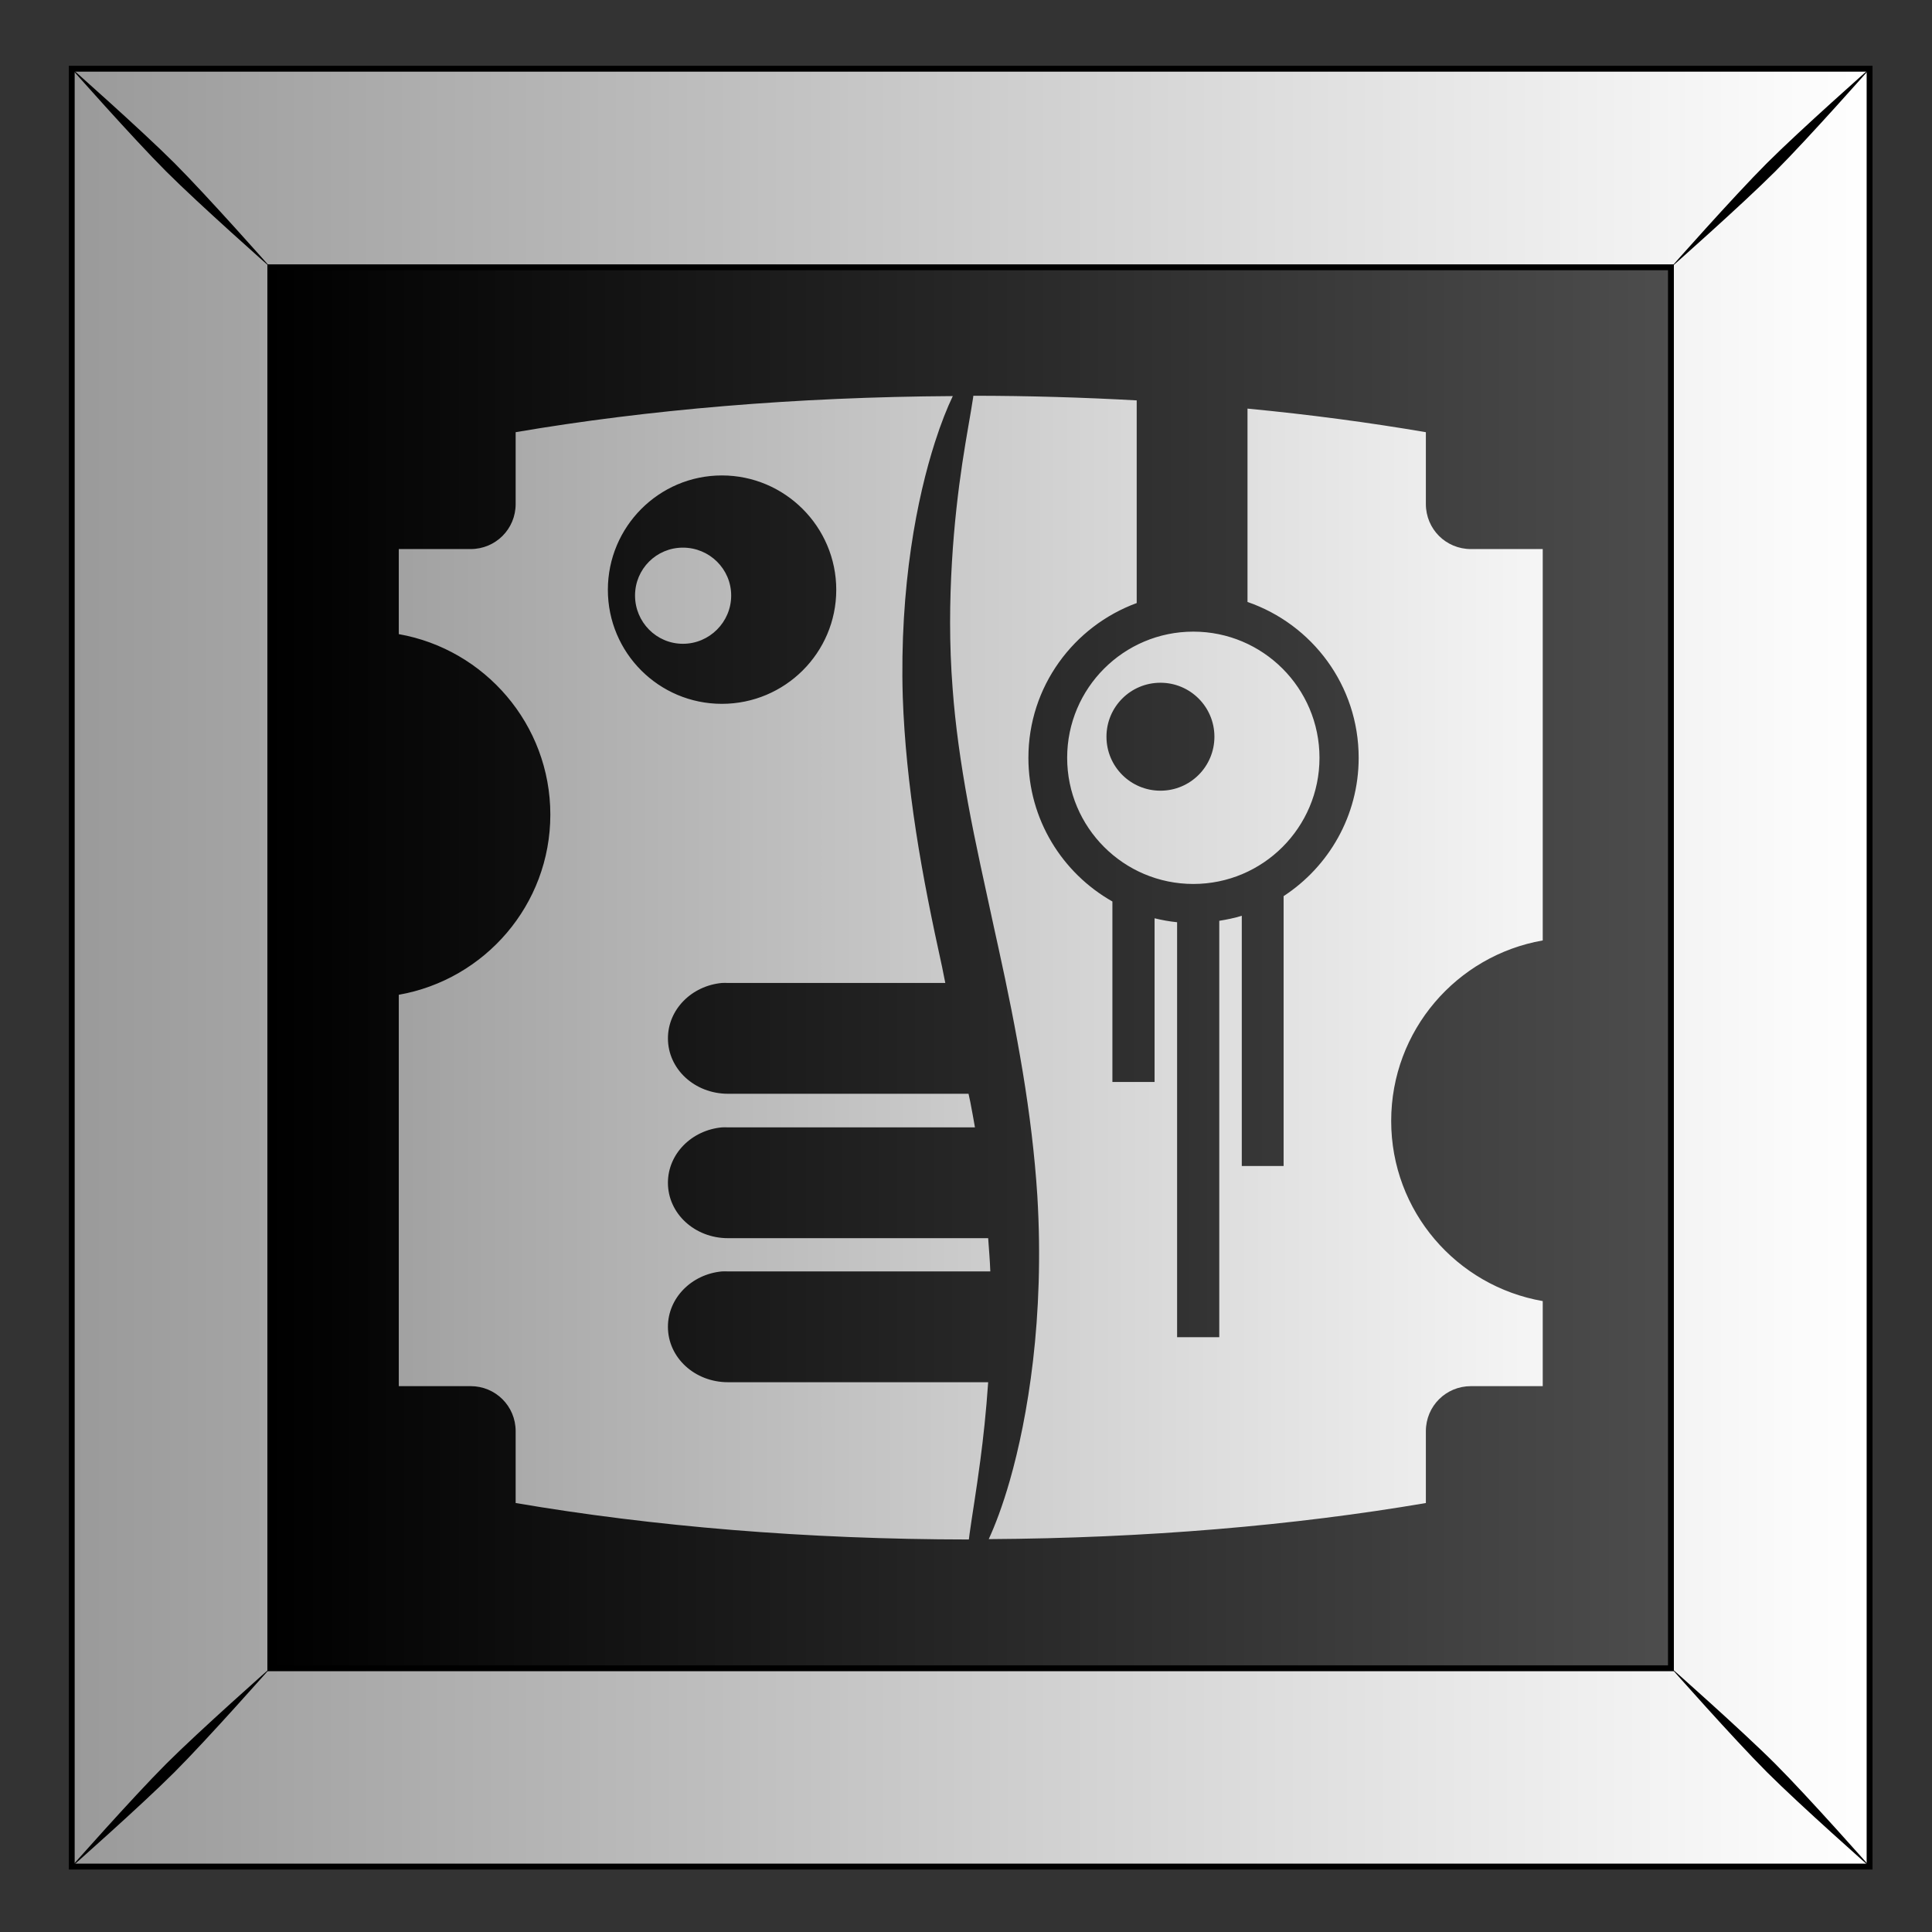
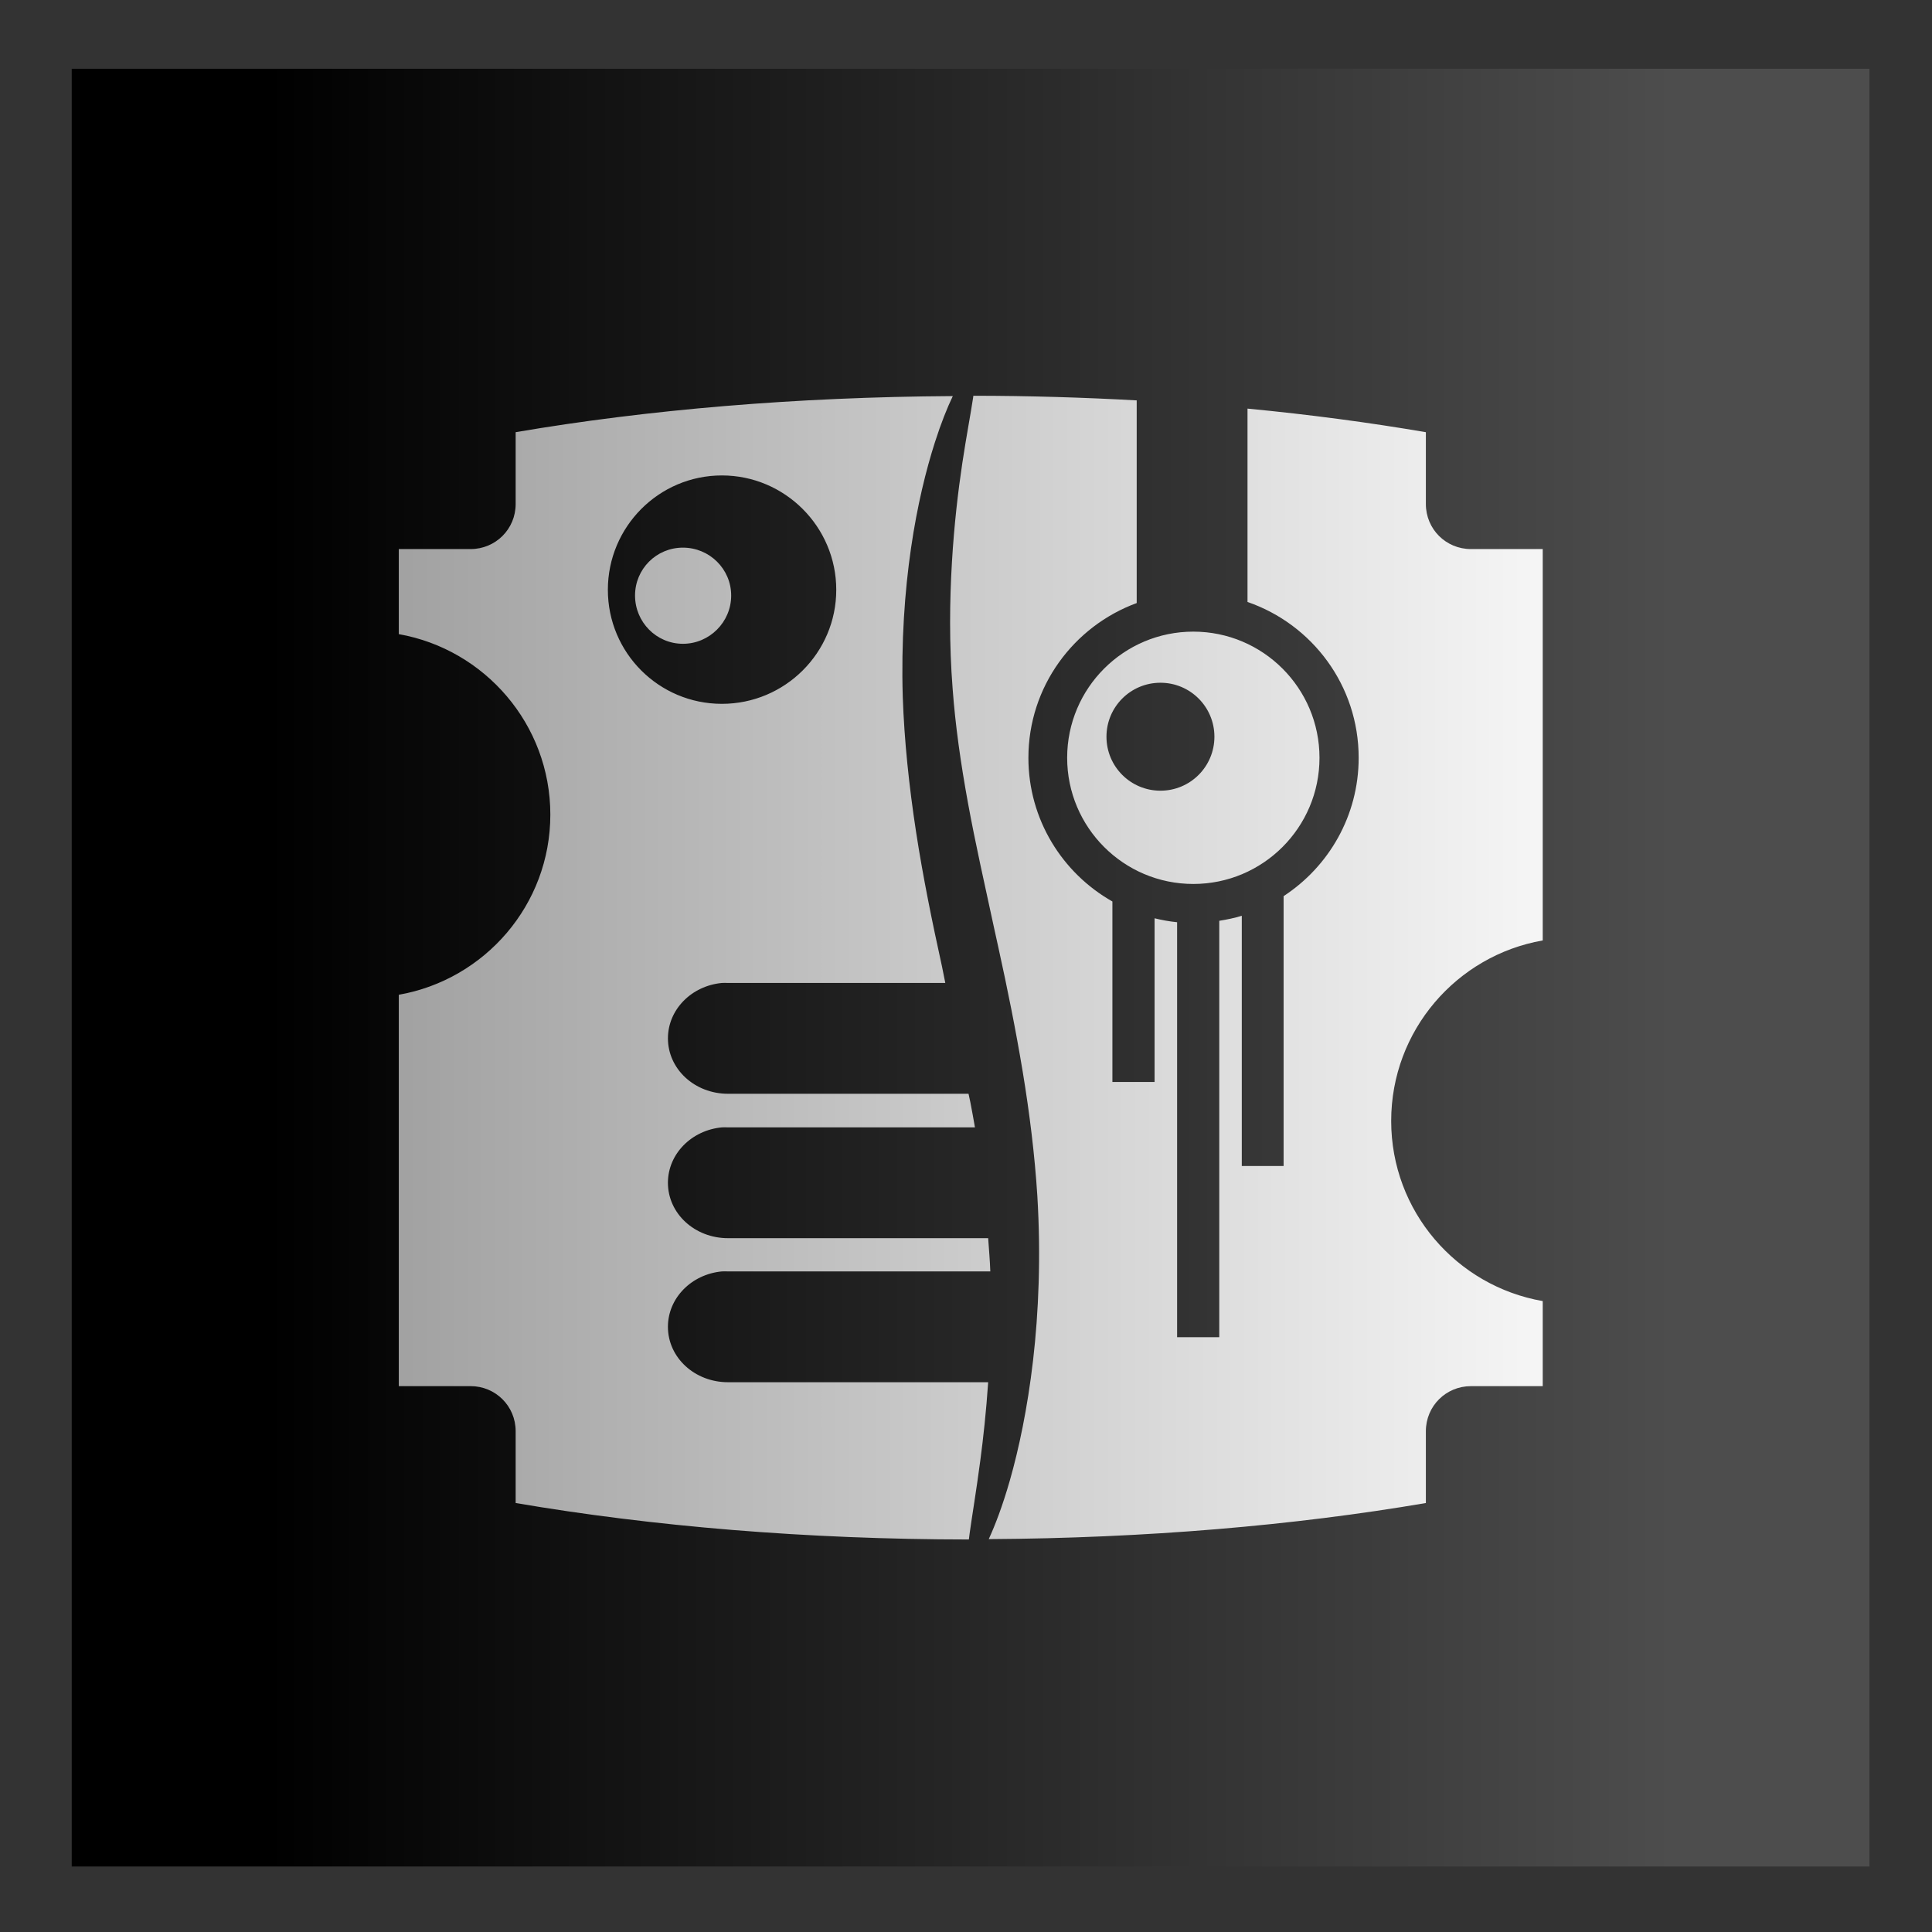
<svg xmlns="http://www.w3.org/2000/svg" xmlns:xlink="http://www.w3.org/1999/xlink" version="1.1" viewBox="0 0 300 300">
  <rect x="0" y="0" width="300" height="300" fill="#333333" stroke="none" />
  <defs>
    <linearGradient id="a">
      <stop stop-color="#fff" offset="0" />
      <stop stop-color="#999" offset="1" />
    </linearGradient>
    <linearGradient id="d" x1="489.04" x2="611.91" y1="79.775" y2="79.775" gradientTransform="translate(4.2505e-6 1.0521e-6)" gradientUnits="userSpaceOnUse">
      <stop offset="0" />
      <stop stop-color="#4d4d4d" offset="1" />
    </linearGradient>
    <linearGradient id="c" x1="629.38" x2="470.39" y1="52.962" y2="52.962" gradientTransform="translate(1.5e-5,-3.05e-6)" gradientUnits="userSpaceOnUse" xlink:href="#a" />
    <linearGradient id="b" x1="1561" x2="1439.5" y1="699.17" y2="699.17" gradientTransform="matrix(1 0 0 1.006 5e-5 -4.953)" gradientUnits="userSpaceOnUse" xlink:href="#a" />
  </defs>
  <g transform="translate(0 -752.36)">
    <g transform="matrix(1.776 0 0 1.776 -2512.5 -41.422)">
      <g transform="translate(.228 318.22)">
        <g transform="translate(633.74 160)">
          <g transform="translate(315.07 -.014)">
            <rect x="471.93" y="-25.245" width="157.18" height="157.18" fill="url(#d)" />
-             <path d="m471.93-25.248v157.19h157.19v-157.19l-157.19-3e-6zm17.362 17.362 122.46 2.9e-6v122.49h-122.46v-122.49z" fill="url(#c)" stroke="#000" stroke-width=".513" />
-             <path d="m471.76-25.42s5.471 6.197 8.419 9.145 9.168 8.442 9.168 8.442-5.494-6.22-8.441-9.168c-2.948-2.947-9.145-8.419-9.145-8.419zm8.419 148.39c-2.947 2.948-8.419 9.145-8.419 9.145s6.197-5.471 9.145-8.419 8.441-9.168 8.441-9.168-6.22 5.494-9.168 8.442zm139.97-139.97c-2.947 2.947-8.441 9.168-8.441 9.168s6.22-5.494 9.168-8.442c2.947-2.947 8.419-9.145 8.419-9.145s-6.197 5.471-9.145 8.419zm-8.441 131.52s5.494 6.22 8.441 9.168c2.948 2.947 9.145 8.419 9.145 8.419s-5.471-6.197-8.419-9.145c-2.947-2.948-9.168-8.442-9.168-8.442z" />
          </g>
        </g>
      </g>
      <path transform="translate(0 -147.64)" d="m1499.8 629.19c-0.011 0.086-0.018 0.128-0.031 0.219-0.204 1.372-0.577 3.281-0.938 5.688-0.361 2.407-0.708 5.321-0.906 8.656-0.197 3.336-0.249 7.108 0.063 11.062 0.232 3.167 0.702 6.493 1.344 10 0.641 3.507 1.473 7.181 2.312 11.062 0.116 0.52 0.226 1.034 0.344 1.562 0.789 3.582 1.523 7.211 2.125 10.844 0.601 3.633 1.054 7.295 1.281 10.875 0.316 5.275 0.115 10.157-0.375 14.375s-1.247 7.752-2.031 10.5c-0.632 2.21-1.284 3.907-1.844 5.125 13.717-0.081 26.682-1.187 38.219-3.156v-6.281c0-2.194 1.757-3.938 3.937-3.938h6.281v-7.438c-7.523-1.308-13.25-7.85-13.25-15.75s5.727-14.468 13.25-15.781v-34.219h-6.281c-2.18 0-3.937-1.744-3.937-3.938v-6.281c-4.953-0.846-10.17-1.542-15.594-2.062v16.906c5.659 1.954 9.719 7.302 9.719 13.625 0 5.064-2.617 9.517-6.563 12.094v23.594h-3.656v-21.875c-0.638 0.195-1.297 0.332-1.969 0.438v36.406h-3.687v-36.281c-0.672-0.067-1.328-0.188-1.969-0.344v14.312h-3.688v-15.781c-4.379-2.479-7.344-7.171-7.344-12.562 0-6.222 3.95-11.502 9.469-13.531v-17.719c-4.652-0.259-9.415-0.402-14.281-0.406zm-1.8 0.03c-13.717 0.081-26.682 1.187-38.219 3.156v6.281c0 2.194-1.757 3.938-3.937 3.938h-6.281v7.438c7.514 1.326 13.25 7.892 13.25 15.781 0 7.89-5.736 14.43-13.25 15.75v34.219h6.281c2.18 0 3.937 1.744 3.937 3.938v6.281c11.933 2.037 25.383 3.179 39.625 3.188 0.023-0.185 0.034-0.294 0.063-0.5 0.212-1.545 0.579-3.692 0.937-6.406 0.265-1.994 0.513-4.287 0.688-6.844h-22.75c-2.909 0-5.25-2.154-5.25-4.844 0-2.522 2.065-4.596 4.719-4.844 0.177-0.017 0.349 0 0.531 0h22.937c-0.033-0.954-0.12-1.925-0.187-2.906h-22.75c-2.909 0-5.25-2.154-5.25-4.844 0-2.522 2.065-4.596 4.719-4.844 0.177-0.017 0.349 0 0.531 0h21.594c-0.126-0.735-0.263-1.469-0.406-2.219-0.044-0.234-0.11-0.483-0.156-0.719h-21.031c-2.909 0-5.25-2.154-5.25-4.844 0-2.522 2.065-4.596 4.719-4.844 0.177-0.017 0.349 0 0.531 0h19c-0.096-0.468-0.182-0.941-0.281-1.406-0.862-3.913-1.674-7.878-2.281-11.844-0.606-3.965-1.024-7.922-1.156-11.75-0.147-4.826 0.171-9.237 0.719-13 0.546-3.763 1.325-6.882 2.094-9.281 0.545-1.701 1.079-3.022 1.562-4.031zm-20.188 6.938c5.509 0 10 4.491 10 10s-4.491 9.969-10 9.969-9.969-4.46-9.969-9.969 4.46-10 9.969-10zm-3.406 6.312c-2.32 0-4.187 1.868-4.187 4.188s1.868 4.219 4.187 4.219c2.32 0 4.219-1.899 4.219-4.219 0-2.32-1.899-4.188-4.219-4.188zm44.625 7.344c-6.088 0-11.031 4.942-11.031 11.031 0 6.089 4.943 11.031 11.031 11.031 6.089 0 11.031-4.942 11.031-11.031 0-6.089-4.942-11.031-11.031-11.031zm-2.875 4.469c2.61 0 4.719 2.109 4.719 4.719s-2.109 4.719-4.719 4.719c-2.609 0-4.719-2.109-4.719-4.719s2.109-4.719 4.719-4.719z" fill="url(#b)" />
    </g>
  </g>
</svg>